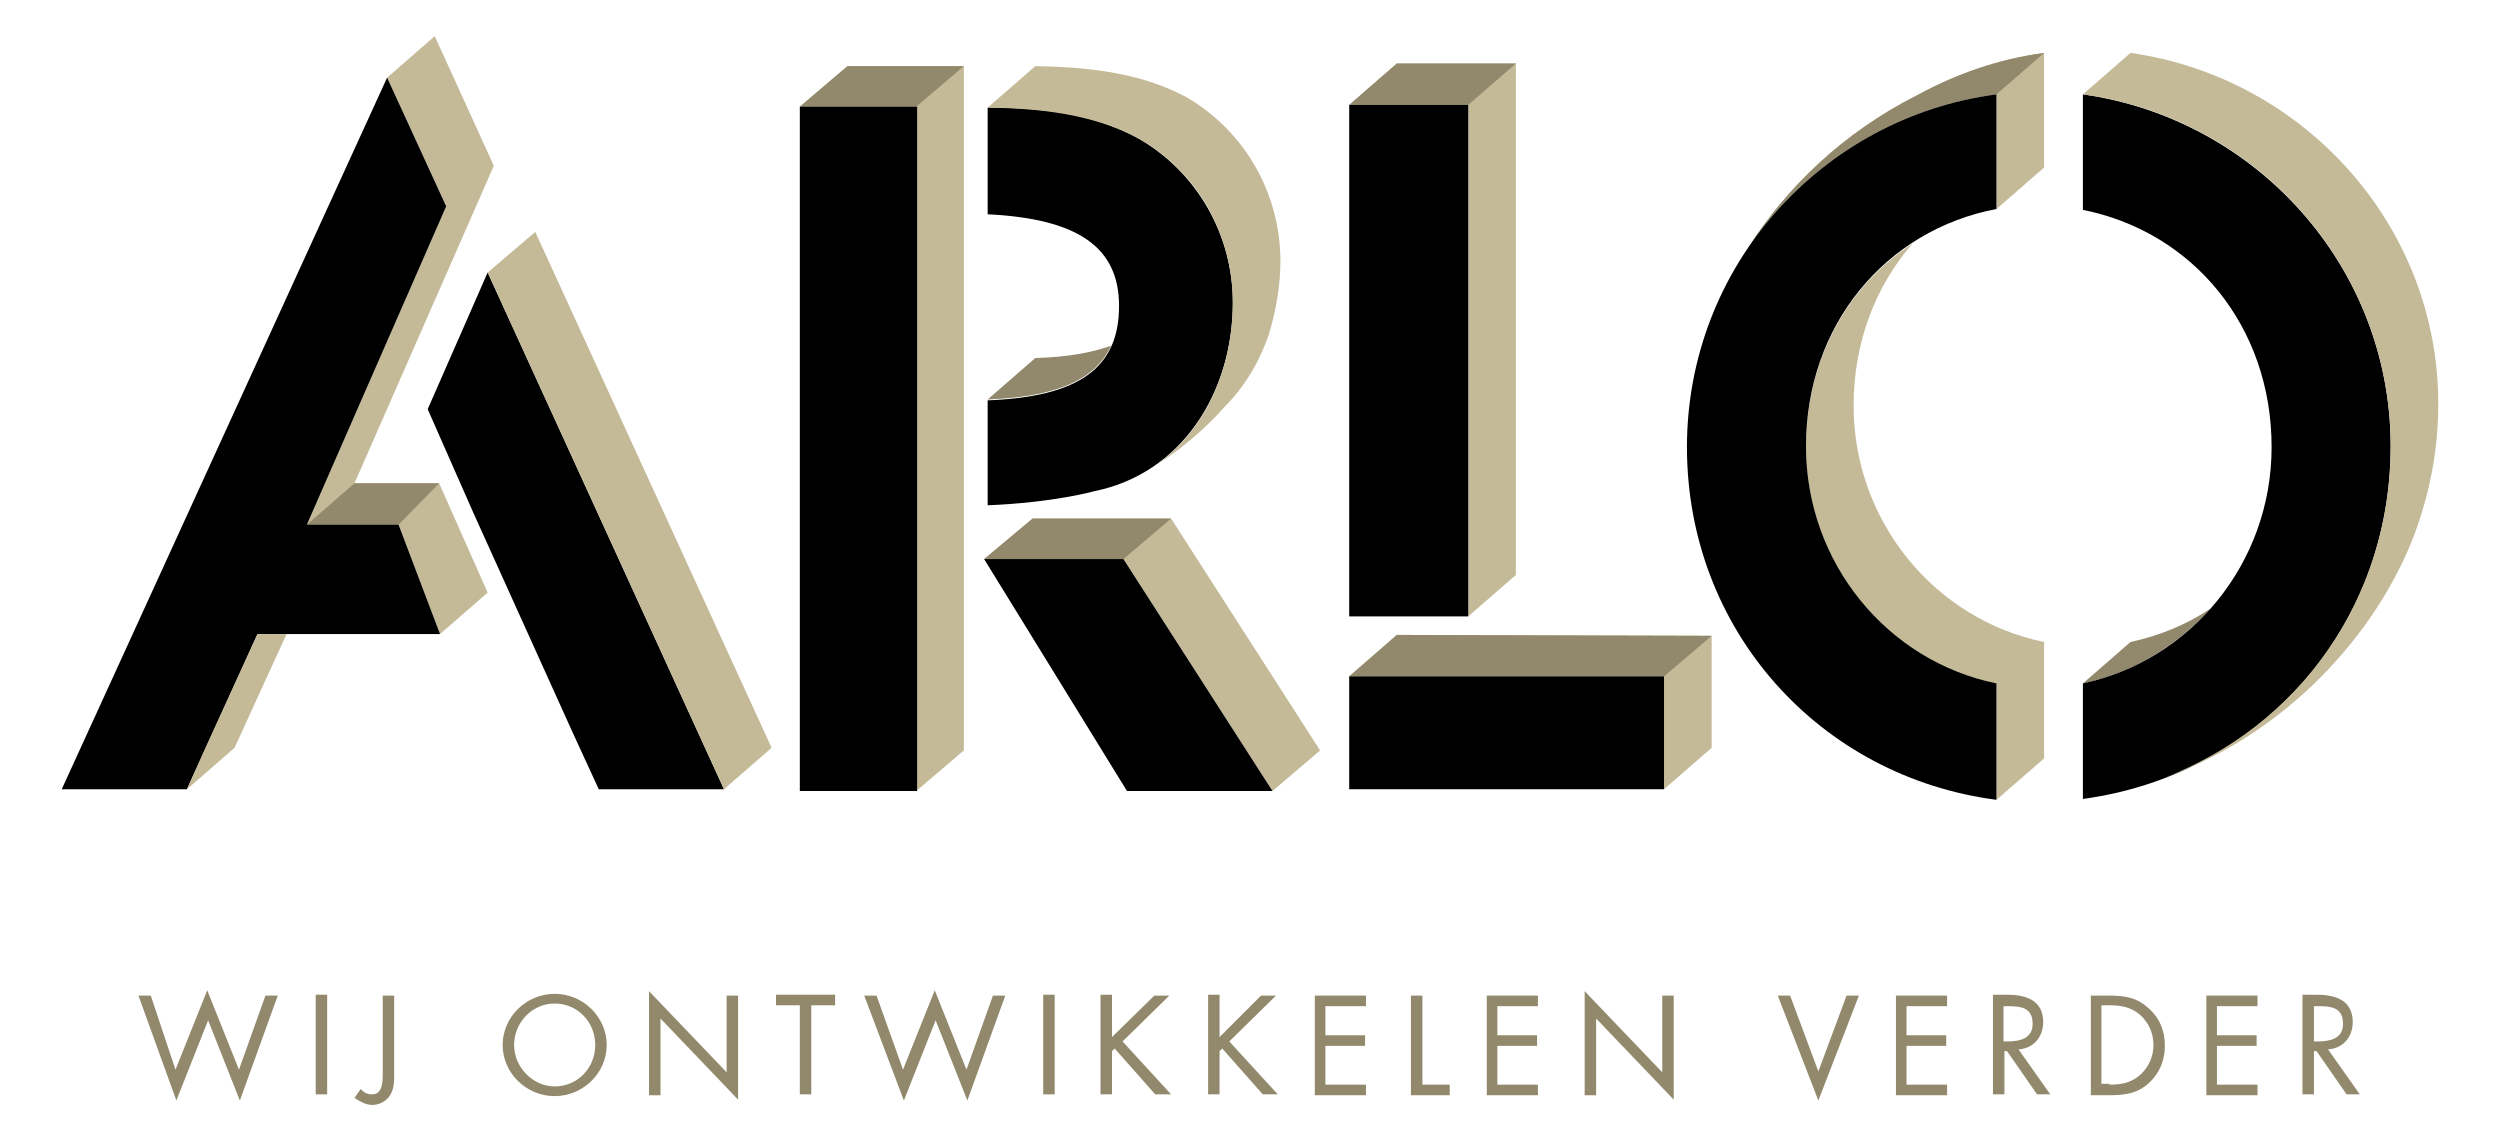
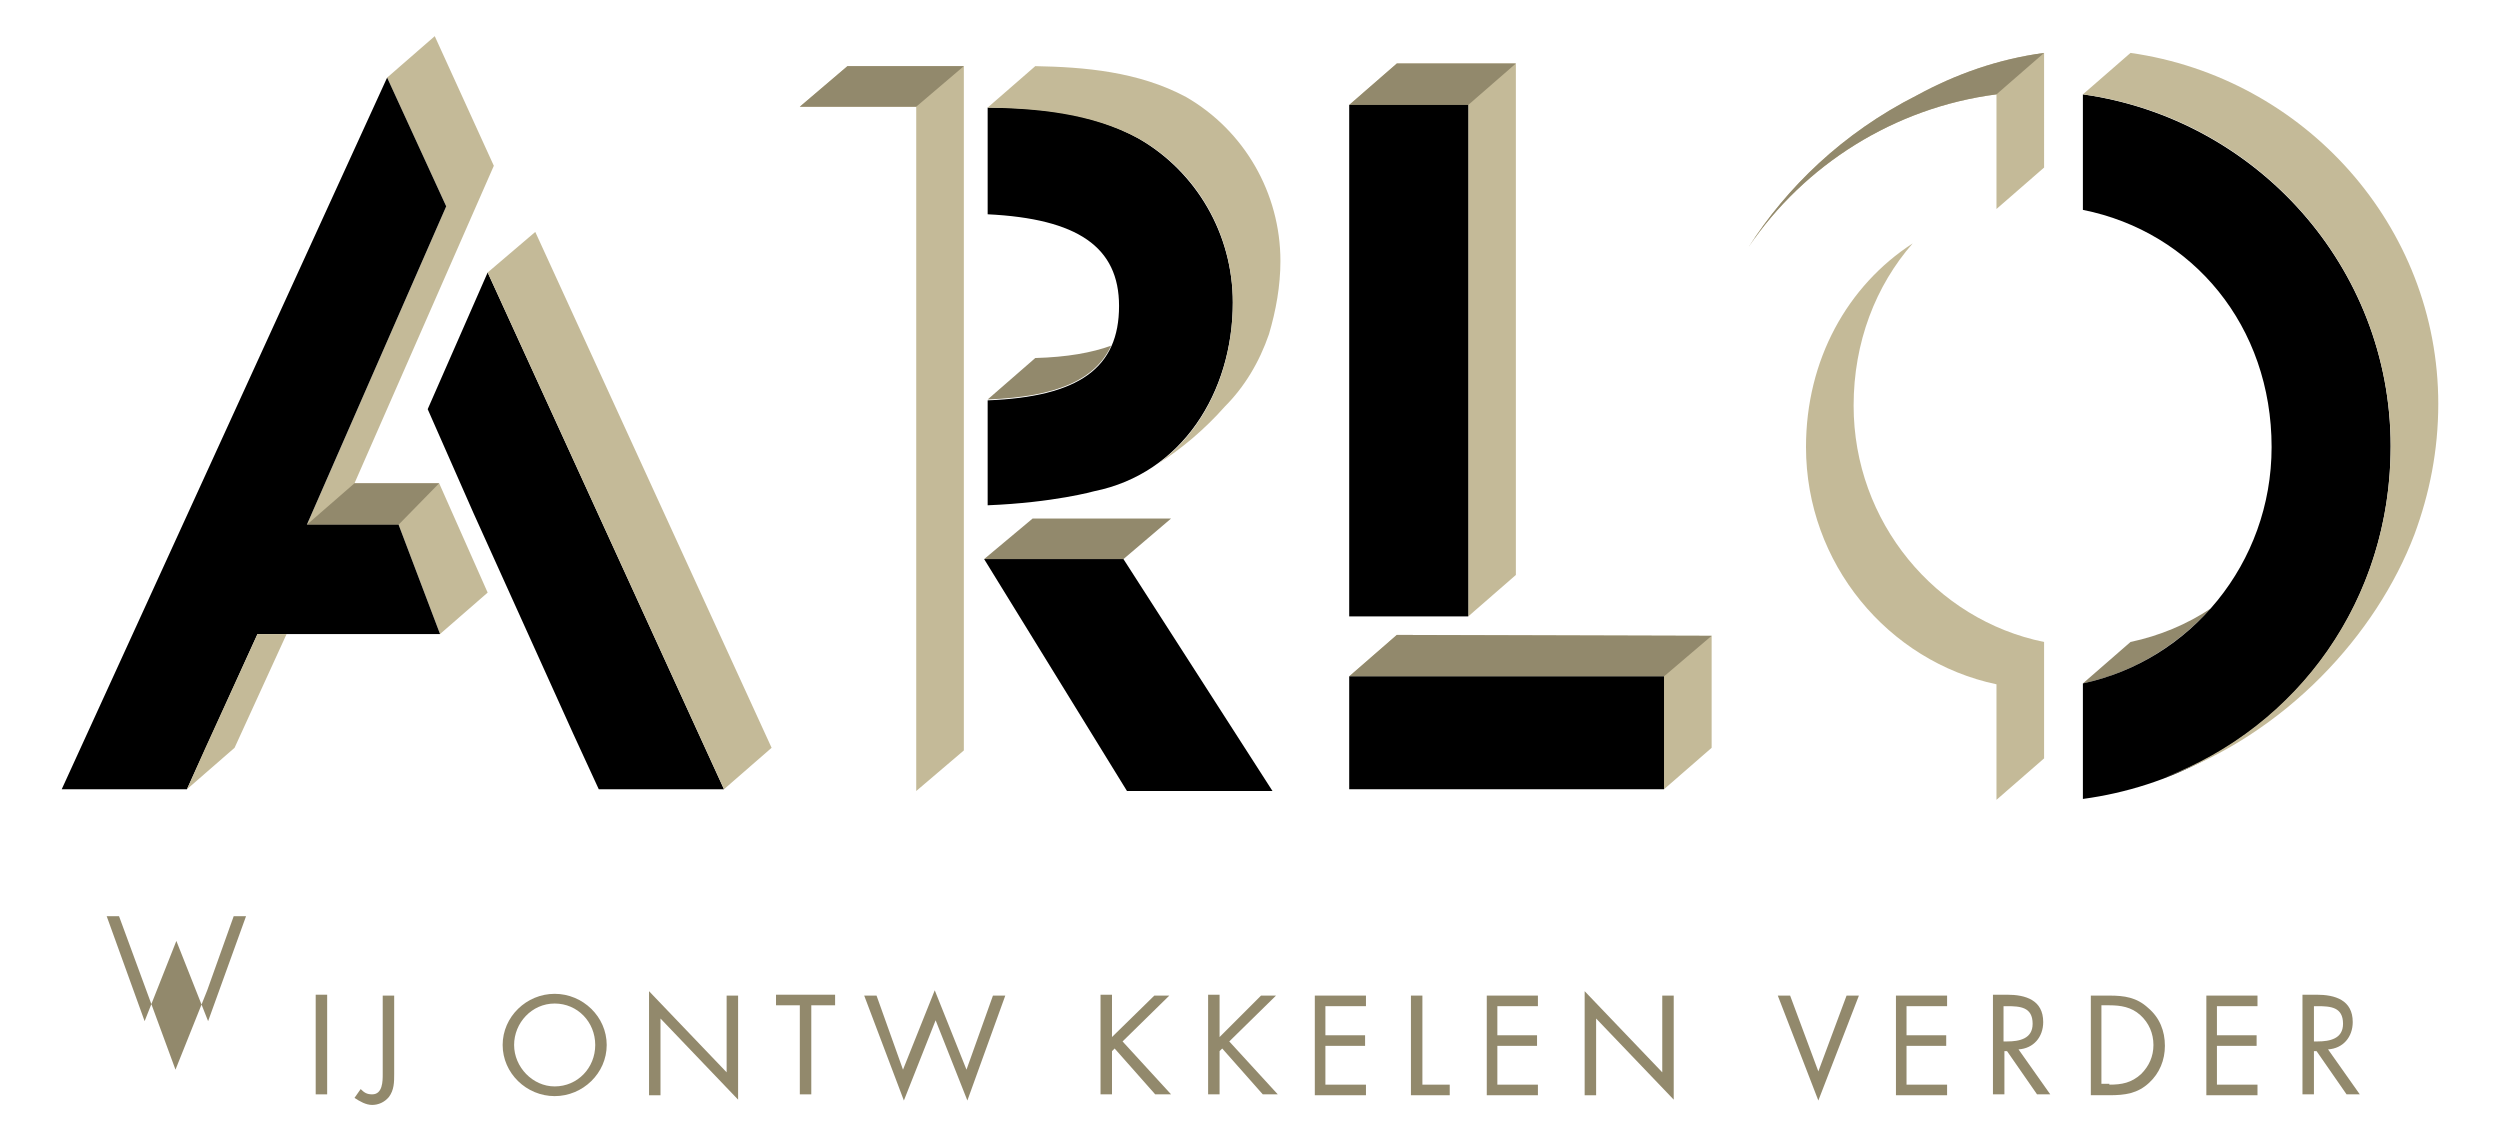
<svg xmlns="http://www.w3.org/2000/svg" id="Laag_1" x="0px" y="0px" viewBox="0 0 283.5 129.5" style="enable-background:new 0 0 283.5 129.5;" xml:space="preserve">
  <style type="text/css">	.st0{fill:#92896C;}	.st1{fill:#C4BA98;}</style>
  <g>
    <path class="st0" d="M117.4,40.6l-5.4,4.7c7.8-0.3,12.2-2.2,14-6.1C123.8,40,121,40.5,117.4,40.6" />
    <path class="st0" d="M241.6,72.8l-5.4,4.7l0,0c5.7-1.2,10.7-4.3,14.5-8.5C248,70.8,244.9,72.1,241.6,72.8z" />
    <g>
-       <path class="st0" d="M19.9,121.3l3.6-9l3.6,9l3-8.4h1.4l-4.3,11.9l-3.6-9.1l-3.6,9.1l-4.3-11.9h1.4L19.9,121.3z" />
+       <path class="st0" d="M19.9,121.3l3.6-9l3-8.4h1.4l-4.3,11.9l-3.6-9.1l-3.6,9.1l-4.3-11.9h1.4L19.9,121.3z" />
      <path class="st0" d="M37.1,124.1h-1.3v-11.3h1.3V124.1z" />
      <path class="st0" d="M44.7,121.8c0,0.9,0,1.8-0.6,2.6c-0.5,0.6-1.2,0.9-1.9,0.9c-0.7,0-1.4-0.4-2-0.8l0.7-1   c0.4,0.4,0.7,0.6,1.3,0.6c1.2,0,1.2-1.5,1.2-2.3v-8.9h1.3V121.8z" />
      <path class="st0" d="M68.8,118.5c0,3.2-2.7,5.8-5.9,5.8c-3.2,0-5.9-2.6-5.9-5.8c0-3.2,2.7-5.8,5.9-5.8   C66.1,112.7,68.8,115.3,68.8,118.5z M58.3,118.5c0,2.5,2.1,4.7,4.6,4.7c2.6,0,4.6-2.1,4.6-4.7c0-2.6-2-4.7-4.6-4.7   C60.3,113.8,58.3,116,58.3,118.5z" />
      <path class="st0" d="M73.6,112.4l8.8,9.2v-8.7h1.3v11.8l-8.8-9.2v8.7h-1.3V112.4z" />
      <path class="st0" d="M92,124.1h-1.3V114H88v-1.2h6.7v1.2H92V124.1z" />
      <path class="st0" d="M102.4,121.3l3.6-9l3.6,9l3-8.4h1.4l-4.3,11.9l-3.6-9.1l-3.6,9.1L98,112.9h1.4L102.4,121.3z" />
-       <path class="st0" d="M119.6,124.1h-1.3v-11.3h1.3V124.1z" />
      <path class="st0" d="M130.9,112.9h1.7l-5.3,5.2l5.5,6H131l-4.6-5.2l-0.3,0.3v4.9h-1.3v-11.3h1.3v4.8L130.9,112.9z" />
      <path class="st0" d="M143,112.9h1.7l-5.3,5.2l5.5,6h-1.7l-4.6-5.2l-0.3,0.3v4.9H137v-11.3h1.3v4.8L143,112.9z" />
      <path class="st0" d="M149.1,112.9h5.8v1.2h-4.6v3.3h4.5v1.2h-4.5v4.4h4.6v1.2h-5.8V112.9z" />
      <path class="st0" d="M161.3,123h3.1v1.2h-4.4v-11.3h1.3V123z" />
      <path class="st0" d="M168.6,112.9h5.8v1.2h-4.6v3.3h4.5v1.2h-4.5v4.4h4.6v1.2h-5.8V112.9z" />
      <path class="st0" d="M179.7,112.4l8.8,9.2v-8.7h1.3v11.8l-8.8-9.2v8.7h-1.3V112.4z" />
      <path class="st0" d="M206.2,121.5l3.2-8.6h1.4l-4.6,11.9l-4.6-11.9h1.4L206.2,121.5z" />
      <path class="st0" d="M215,112.9h5.8v1.2h-4.6v3.3h4.5v1.2h-4.5v4.4h4.6v1.2H215V112.9z" />
      <path class="st0" d="M227.2,124.1H226v-11.3h1.6c2.1,0,4.1,0.6,4.1,3.1c0,1.7-1.1,3-2.8,3.1l3.6,5.1H231l-3.4-4.9h-0.3V124.1z    M227.2,118.1h0.4c1.4,0,2.9-0.3,2.9-2c0-1.9-1.4-2-2.9-2h-0.4V118.1z" />
      <path class="st0" d="M237.1,112.9h2.1c1.7,0,3.1,0.2,4.4,1.4c1.3,1.1,1.9,2.6,1.9,4.3c0,1.6-0.6,3.1-1.8,4.2   c-1.3,1.2-2.7,1.4-4.5,1.4h-2.1V112.9z M239.2,123c1.4,0,2.5-0.2,3.6-1.2c0.9-0.9,1.4-2,1.4-3.3c0-1.3-0.5-2.5-1.5-3.4   c-1-0.9-2.2-1.1-3.5-1.1h-0.9v8.9H239.2z" />
      <path class="st0" d="M250.2,112.9h5.8v1.2h-4.6v3.3h4.5v1.2h-4.5v4.4h4.6v1.2h-5.8V112.9z" />
      <path class="st0" d="M262.4,124.1h-1.3v-11.3h1.6c2.1,0,4.1,0.6,4.1,3.1c0,1.7-1.1,3-2.8,3.1l3.6,5.1h-1.5l-3.4-4.9h-0.3V124.1z    M262.4,118.1h0.4c1.4,0,2.9-0.3,2.9-2c0-1.9-1.4-2-2.9-2h-0.4V118.1z" />
    </g>
    <polygon class="st1" points="158.4,72 153,76.7 188.7,76.7 188.7,89.5 194.1,84.8 194.1,72.1  " />
    <polygon class="st0" points="153,76.7 158.4,72 194.1,72.1 188.7,76.7  " />
    <polygon class="st1" points="56,18.8 56,18.8 49.3,4.1 43.9,8.8 50.6,23.4 50.6,23.4 34.8,59.5 34.8,59.5 45.2,59.5 45.2,59.5   49.9,71.9 55.3,67.2 49.8,54.8 40.2,54.8  " />
    <polygon class="st0" points="40.2,54.8 49.8,54.8 45.2,59.5 34.8,59.5  " />
-     <polygon class="st1" points="132.8,58.8 132.8,58.8 117.1,58.8 111.6,63.4 127.4,63.4 127.4,63.4 127.4,63.4 144.3,89.7   149.7,85.1  " />
    <path class="st1" d="M217.4,10.8c-8.5,4.3-14.8,10.5-19.1,17.2c6.3-9.3,16.5-15.8,28.1-17.3l0,0v13l5.4-4.7V6  C226.6,6.7,221.8,8.4,217.4,10.8z" />
    <path class="st1" d="M210.2,46c0-7.2,2.5-13.6,6.7-18.4c-7.4,4.8-12.1,13.2-12.1,23.1c0,13.2,9.3,24.3,21.6,26.9v13.1l5.4-4.7V72.8  C219.5,70.3,210.2,59.2,210.2,46z" />
    <polygon class="st1" points="171.9,7.2 158.4,7.2 153,11.9 166.5,11.9 166.5,11.9 166.5,11.9 166.5,69.9 171.9,65.2 171.9,7.2  " />
    <polygon class="st1" points="109.3,7.5 96.1,7.5 90.7,12.1 103.9,12.1 103.9,89.7 109.3,85.1 109.3,7.5 109.3,7.5  " />
    <polygon class="st0" points="111.6,63.4 117.1,58.8 132.8,58.8 127.4,63.4  " />
    <polygon class="st0" points="90.7,12.1 96.1,7.5 109.3,7.5 103.9,12.1  " />
    <polygon class="st0" points="153,11.9 158.4,7.2 171.9,7.2 166.5,11.9  " />
    <path class="st0" d="M231.8,6c-5.2,0.7-10,2.4-14.4,4.8c-8.5,4.3-14.8,10.5-19.1,17.2c6.3-9.3,16.5-15.8,28.1-17.3L231.8,6z" />
    <polygon points="127.4,63.4 111.6,63.4 127.8,89.7 144.3,89.7  " />
    <path d="M112,12.2v12.1c10.2,0.5,14.9,3.7,14.9,10.4c0,7-4.5,10.3-14.9,10.7v11.9c7.5-0.3,12.1-1.6,12.1-1.6  c9.9-2,15.7-11.2,15.7-21.4c0-7.7-4.1-14.8-10.7-18.6C123.7,12.7,117.5,12.2,112,12.2" />
-     <rect x="90.7" y="12.1" width="13.3" height="77.6" />
    <rect x="153" y="11.9" width="13.5" height="58" />
    <polygon points="153,76.7 153,89.5 188.7,89.5 188.7,76.7  " />
-     <path d="M226.4,10.7c-19.8,2.6-35.1,19.5-35.1,40c0,20.8,15.1,37.4,35.1,40V77.5c-12.3-2.5-21.6-13.6-21.6-26.9  c0-13.7,9-24.5,21.6-26.9V10.7z" />
    <path d="M236.2,10.7v13.1c12.5,2.5,21.4,13.2,21.4,26.9c0,13.2-9.2,24.2-21.4,26.8v13.1c20-2.7,34.9-19.2,34.9-40  C271.1,30.3,255.9,13.5,236.2,10.7" />
    <polygon points="55.3,30.9 48.5,46.4 53.7,58.2 65,83.2 67.9,89.5 82.1,89.5  " />
    <polyline points="34.8,59.5 50.6,23.4 43.9,8.8 7,89.5 21.2,89.5 29.2,71.9 49.9,71.9 45.2,59.5  " />
    <polygon class="st1" points="29.2,71.9 23.3,84.8 21.2,89.5 26.6,84.8 32.5,71.9  " />
    <polygon class="st1" points="55.3,30.9 60.7,26.3 87.5,84.8 82.1,89.5  " />
    <path class="st1" d="M145.2,29.6c0-7.7-4.1-14.8-10.7-18.6c-5.4-2.9-11.6-3.4-17.1-3.5l-5.4,4.7c5.5,0.1,11.7,0.6,17.1,3.5  c6.6,3.7,10.7,10.8,10.7,18.6c0,7.4-3,14.3-8.5,18.3c2.7-1.7,5.4-4,7.6-6.5c2.2-2.2,3.9-5,5-8.2c0,0,0,0,0,0h0  C144.7,35.2,145.2,32.4,145.2,29.6" />
    <path class="st1" d="M241.6,6l-5.4,4.7l0,0c19.7,2.7,34.9,19.6,34.9,39.9c0,17.4-10.5,31.8-25.7,37.6c13.9-5,24.1-16.3,28.4-27.6  c1.7-4.6,2.7-9.5,2.7-14.8C276.5,25.6,261.3,8.8,241.6,6" />
  </g>
</svg>